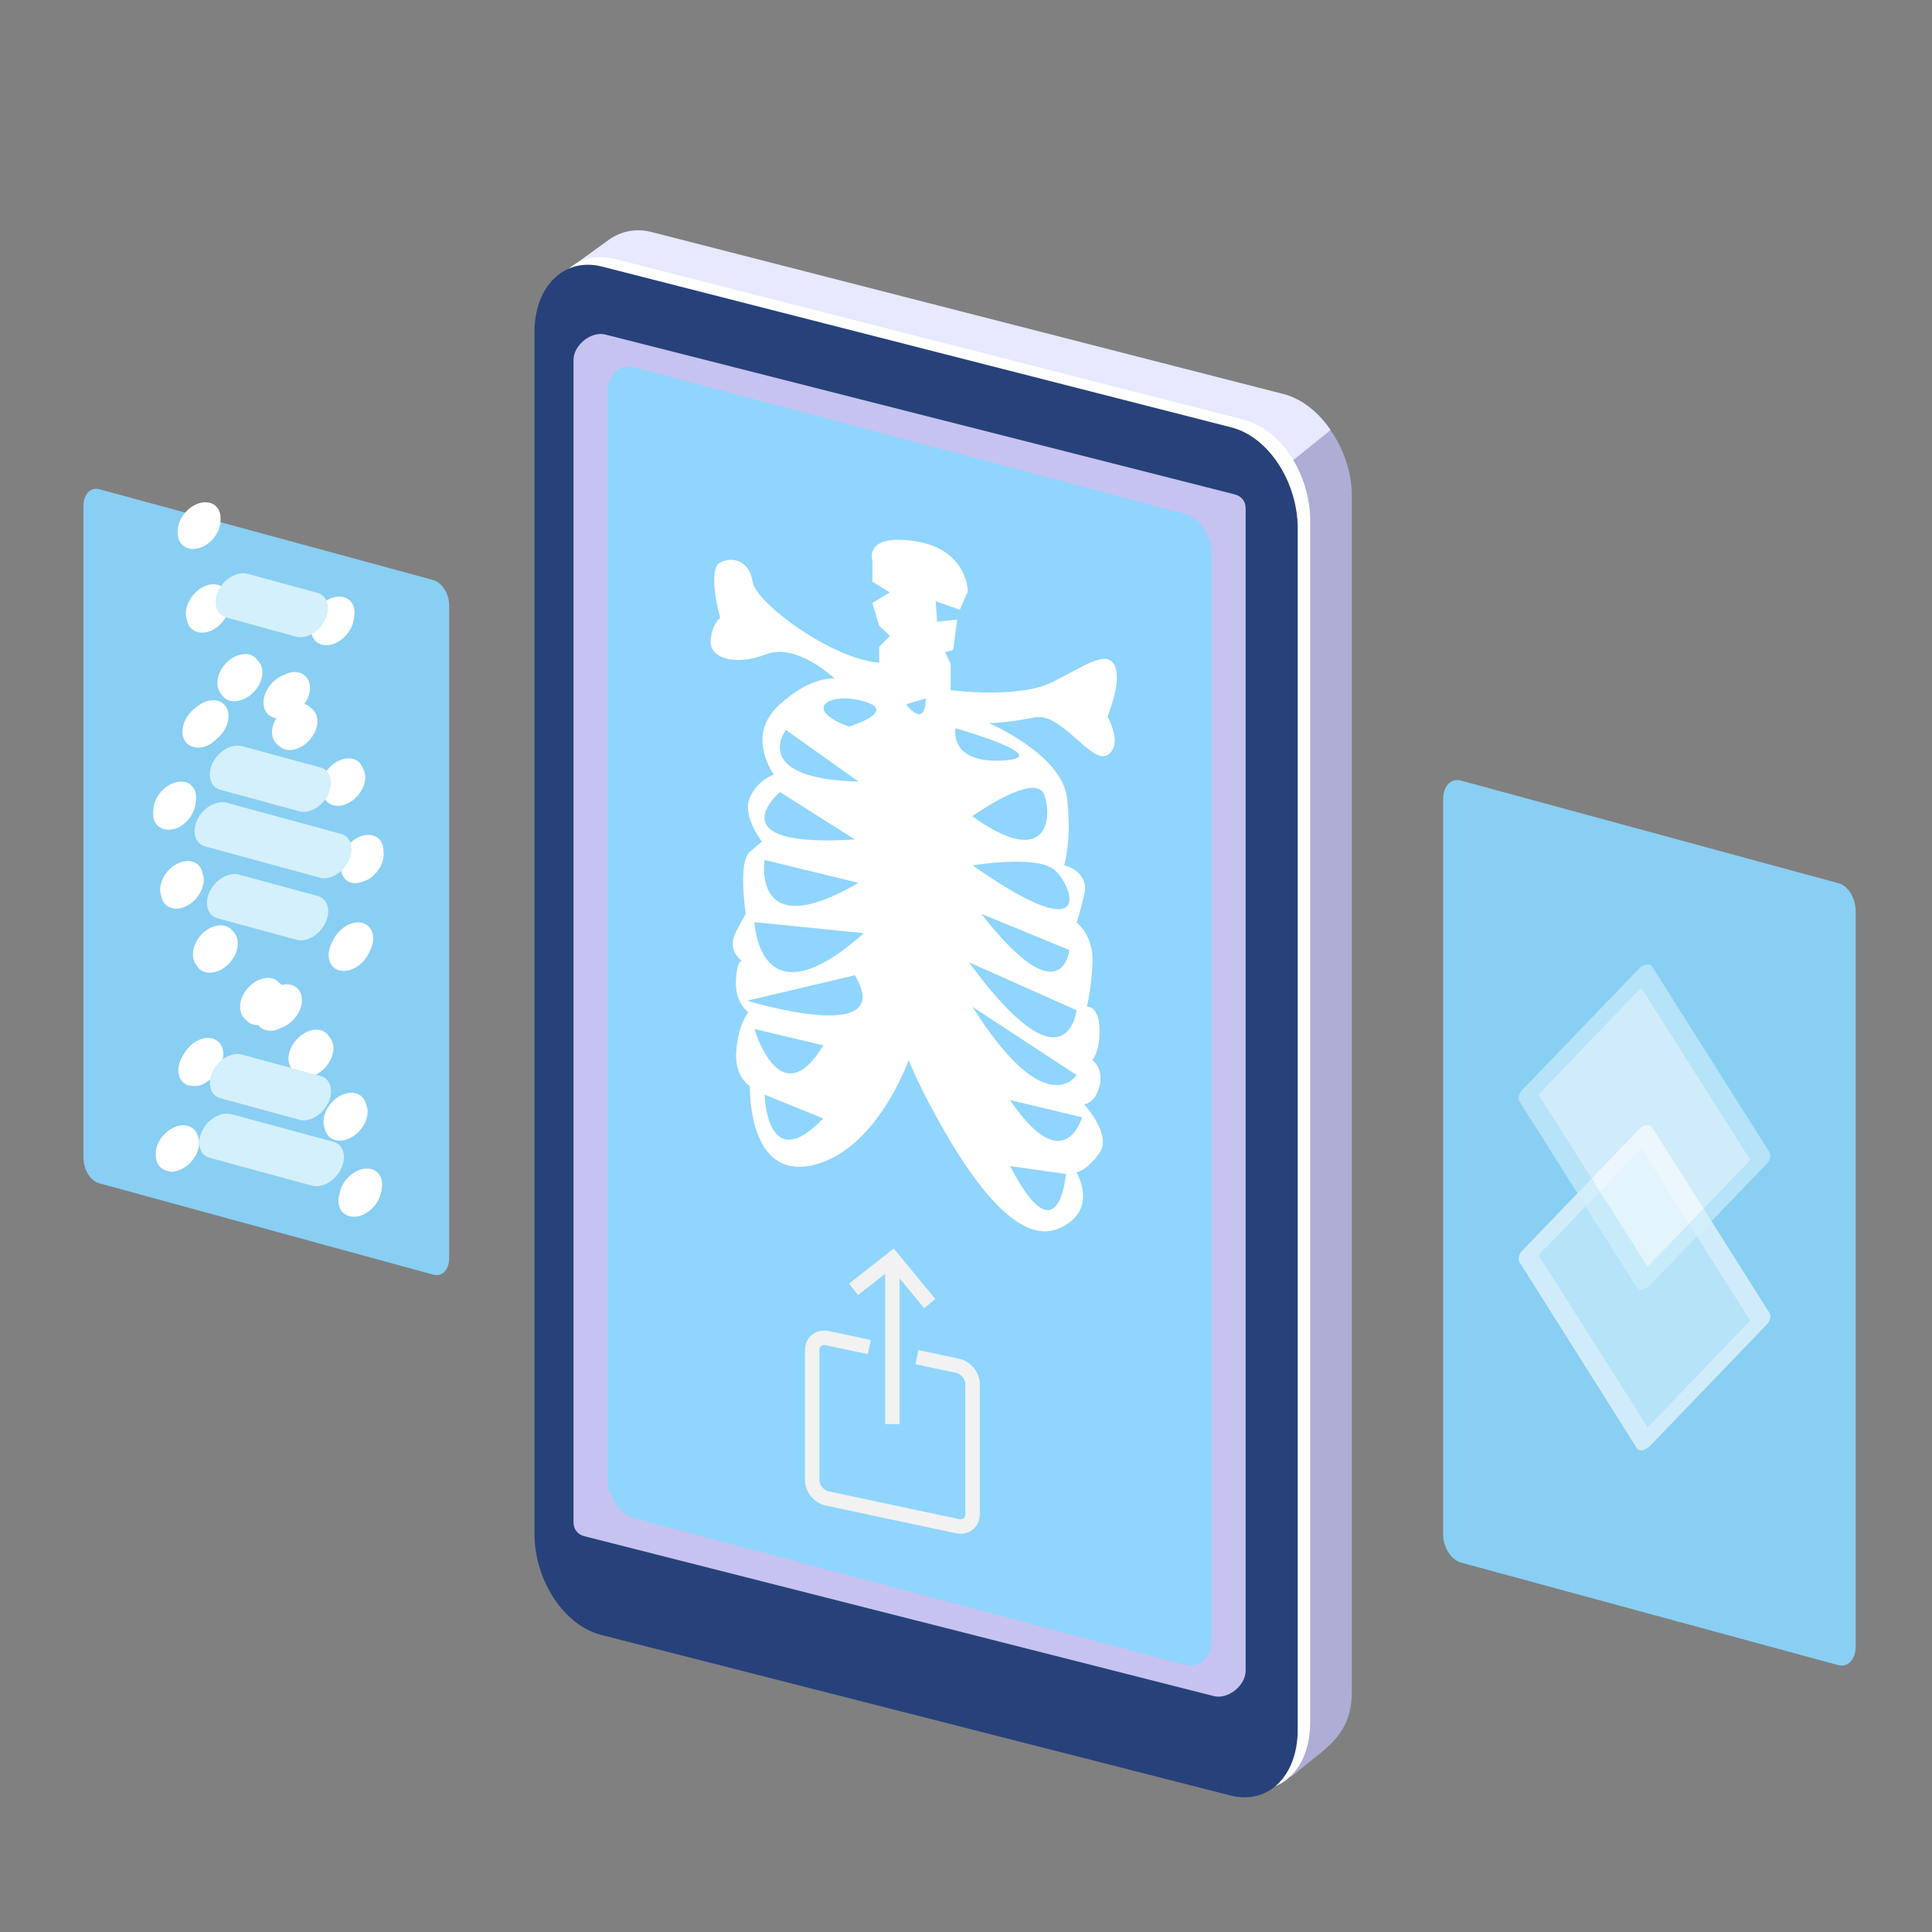
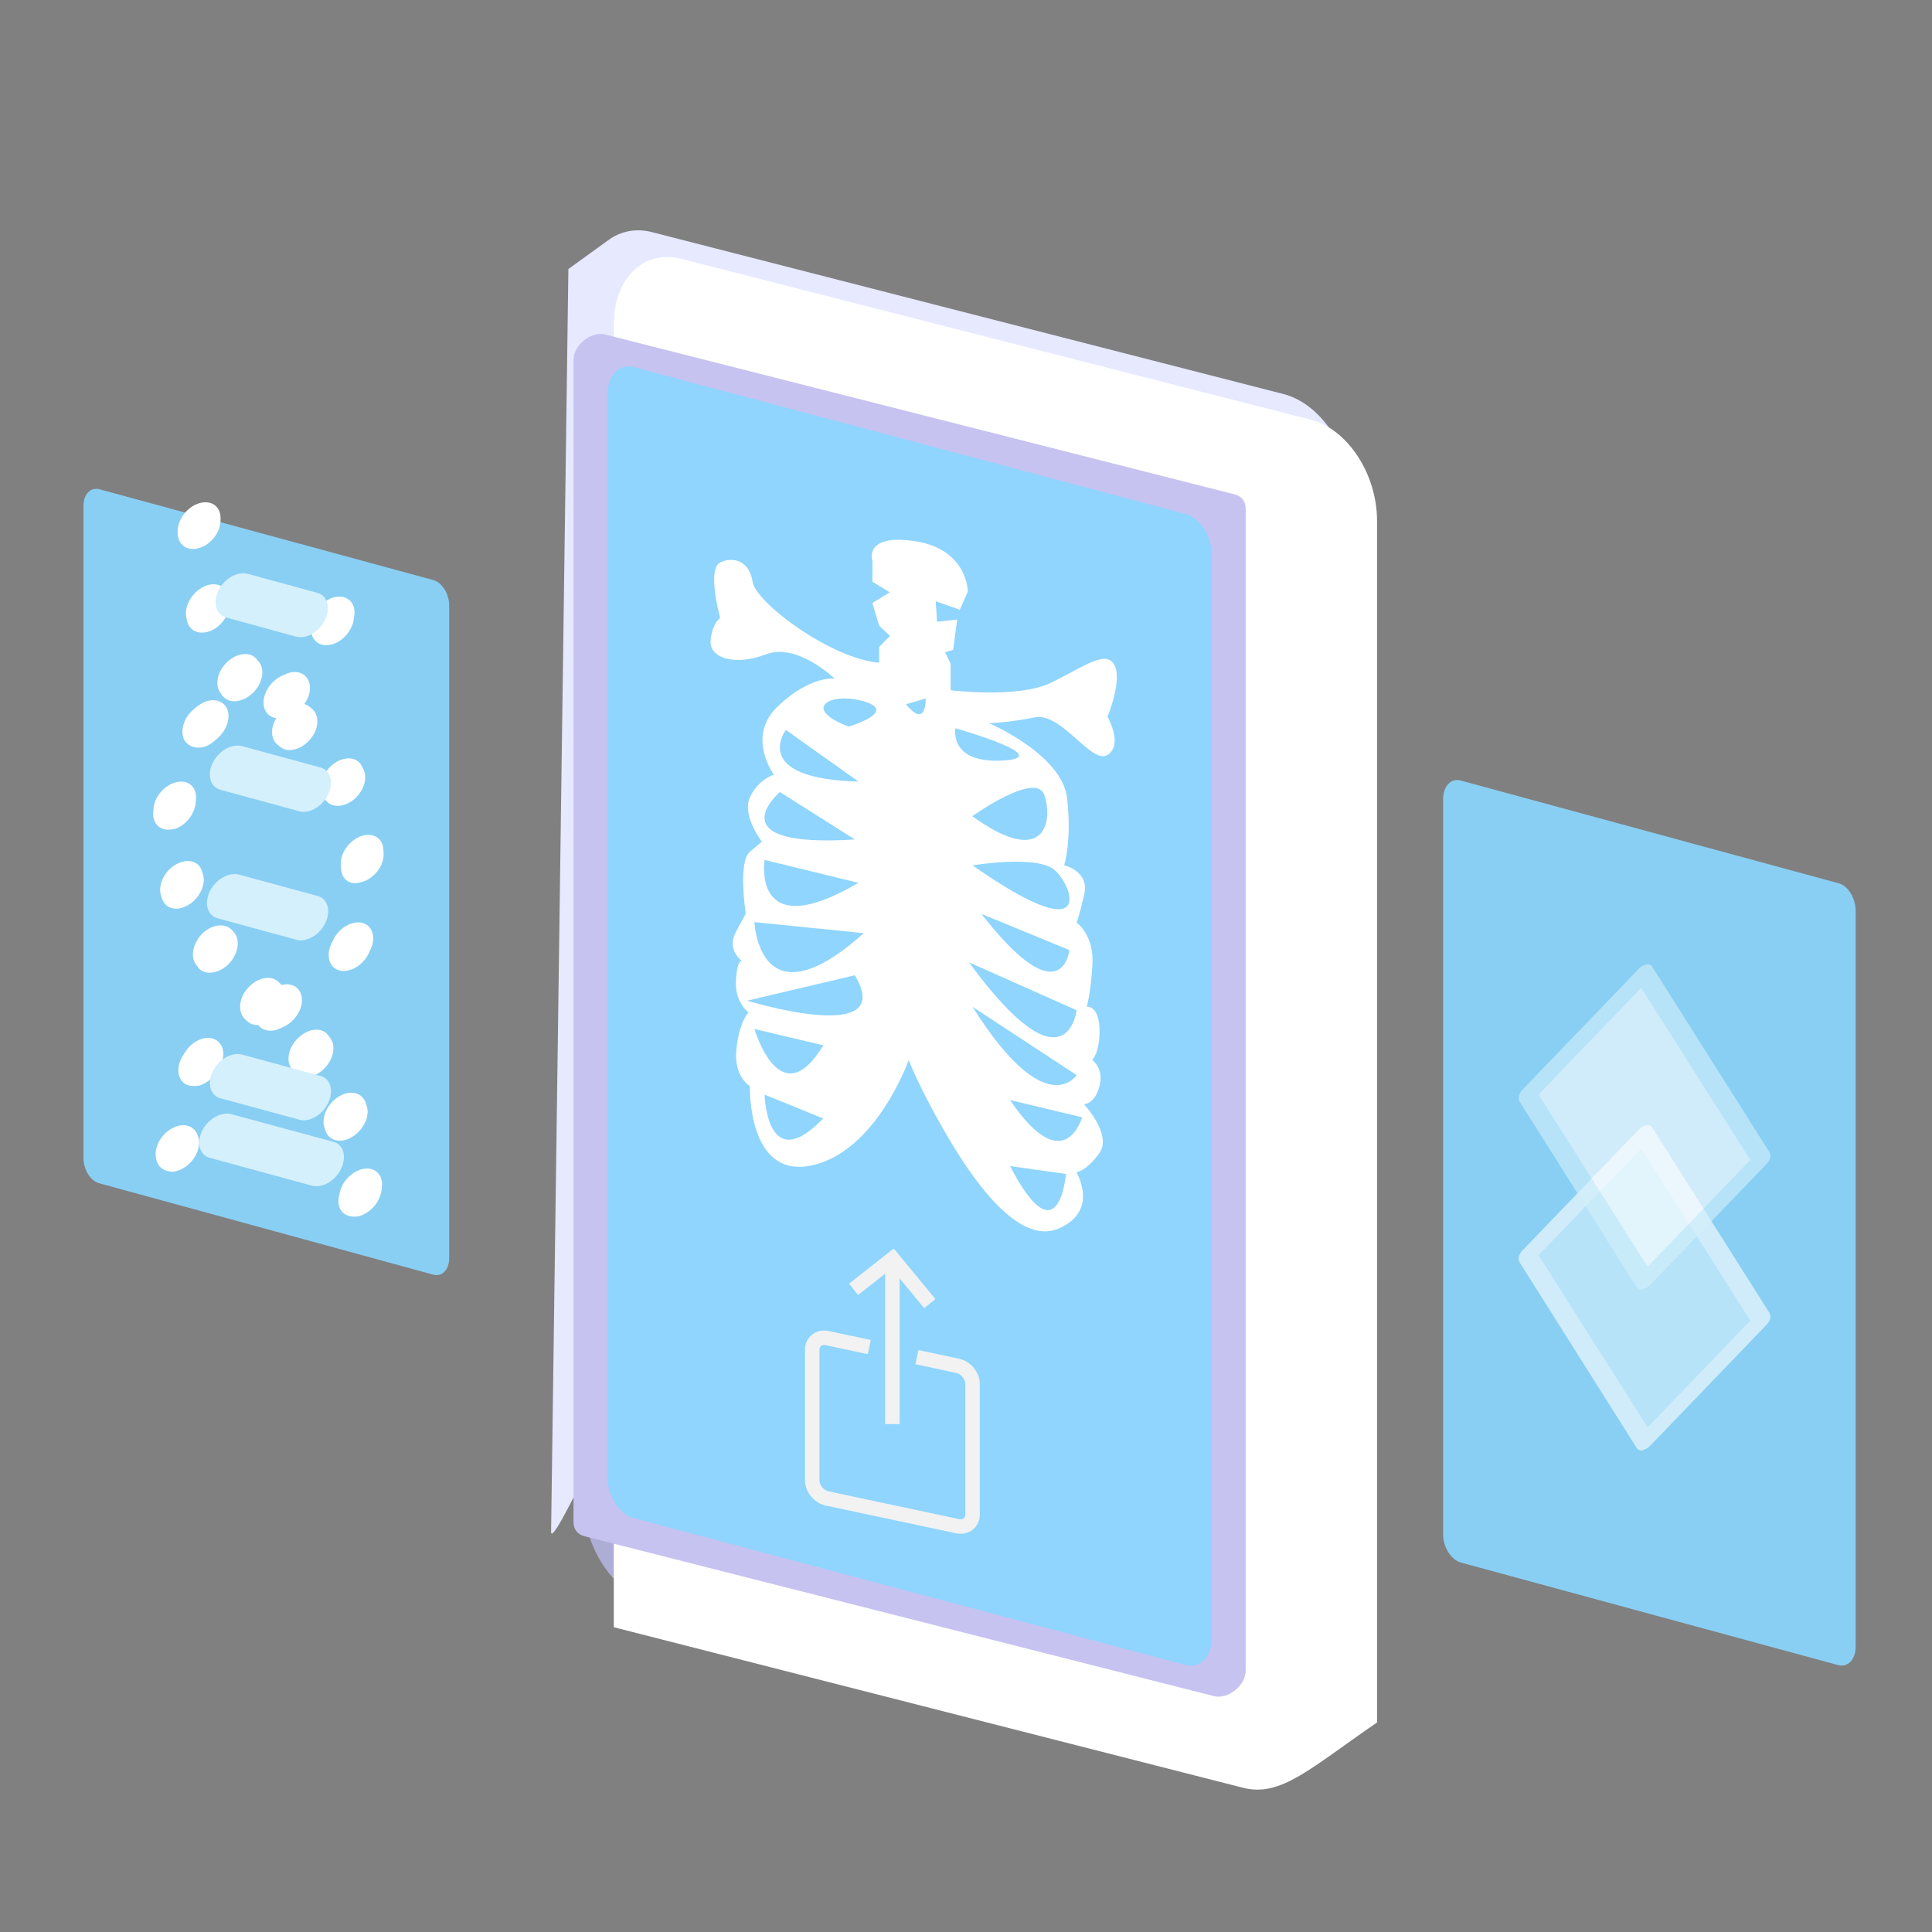
<svg xmlns="http://www.w3.org/2000/svg" version="1.1" x="0px" y="0px" viewBox="0 0 2000 2000" style="enable-background:new 0 0 2000 2000;" xml:space="preserve">
  <rect x="0" y="0" width="2000" height="2000" fill="#808080" stroke="none" />
  <style type="text/css">
	.st0{fill:#AEADD6;}
	.st1{fill:#E6E9FF;}
	.st2{fill:#FFFFFF;}
	.st3{fill:#27427A;}
	.st4{fill:#C6C3F0;}
	.st5{opacity:0.9;}
	.st6{fill-rule:evenodd;clip-rule:evenodd;fill:#8AD7FF;}
	.st7{fill:#D4F0FC;}
	.st8{opacity:0.6;}
	.st9{fill:none;stroke:#F2F2F2;stroke-width:15;stroke-miterlimit:10;}
</style>
  <g id="Layer_2">
</g>
  <g id="Layer_1">
    <g>
      <path class="st0" d="M1399.4,513.3c0-24.7-8.6-49.1-22.4-68.4l0.4-0.2c-12.7-18.1-30-31.8-49.1-36.6L675.3,242.4    c-16.4-4.1-31.6-1.2-43.8,7.2l-39.6,29.8l12.5,1275.1c0,0.8,0.2,1.4,0.2,1.6c0.2,47.2,31.8,93.7,70.9,103.5l661.1,179.5l28.3-22.6    c21.6-17.3,34.5-33.7,34.5-65.1V513.3z" />
      <path class="st1" d="M926.9,807.9c0,0-357.7,826.2-356.4,777.6l17.9-1307l42.3-30.6c12.3-8.6,27.7-11.9,44.2-7.6l653.7,167.6    c19.1,4.9,36.2,18.7,48.7,37.4L926.9,807.9z" />
-       <path class="st2" d="M1286.8,1850.7l-651.4-166.2c-39-9.9-69.2-56.9-69.2-104.6V335.8c0-47.5,30.8-77.9,70.1-67.8l651.2,166.4    c39,9.9,68.8,57.1,68.8,104.6v1244.1C1356.3,1830.5,1326.1,1860.7,1286.8,1850.7z" />
-       <path class="st3" d="M1273.9,1858.7l-651.4-166.2c-39-9.9-69.2-56.9-69.2-104.6V343.8c0-47.5,30.8-77.9,70.1-67.8l651.2,166.4    c39,9.9,68.8,57.1,68.8,104.6v1244.1C1343.1,1838.6,1312.9,1868.6,1273.9,1858.7z" />
+       <path class="st2" d="M1286.8,1850.7l-651.4-166.2V335.8c0-47.5,30.8-77.9,70.1-67.8l651.2,166.4    c39,9.9,68.8,57.1,68.8,104.6v1244.1C1356.3,1830.5,1326.1,1860.7,1286.8,1850.7z" />
      <path class="st4" d="M1289.5,526.3c0-7.2-4.1-12.5-10.9-14.4l-652-165.6c-14.6-3.7-32.9,10.9-32.9,26.3v1078.5l0,0v124.7    c0,7.2,4.1,12.5,10.9,14.4l652,165.6c14.6,3.7,32.9-10.9,32.9-26.3V651l0,0V526.3z" />
    </g>
    <g id="doc_med_2">
      <g>
        <g class="st5">
          <path class="st6" d="M1254.3,574v1121.9c0,19.2-12,31.7-27.2,27.6l-570.9-151.9c-15-4.1-27.2-22.8-27.2-42V407.7      c0-19.2,12-31.7,27.2-27.6L1227,532C1242,535.8,1254.3,554.7,1254.3,574z" />
        </g>
        <path class="st2" d="M1153.5,688.1c-8.8-15.4-30.3,1.3-64.9,18.4c-34.6,17-104.5,8-104.5,8v-27.3l-5.7-12l8.3-2.5l4.2-31.3     l-20.8,2.2l-1.5-21.2l25,8.8l8.3-18.8c0,0,0-43.6-54.2-52.1c-54.2-8.3-44.6,20.2-44.6,20.2v21.7l18,11l-18,11l7,23.6l11.2,10.4     l-11.2,11.5v16.3c-50.3-4.1-128.1-62.6-131-83.7c-2.9-20.8-19.6-27-33.6-20c-14,7,0,57.4,0,57.4s-8.3,5.3-9.9,23.4     c-1.5,18,25,26.7,57.3,14.3c32.2-12.5,71.1,25.1,71.1,25.1s-25-3.5-58.6,28.5c-33.6,31.7-4.2,70.9-4.2,70.9s-16.7,5-25,23.8     s12.5,45.5,12.5,45.5s0,0-12.5,10.6c-12.5,10.6-4.2,64-4.2,64s0,0-10.3,19.2c-9,16.9,3.5,27.8,6.8,30c-1.5-0.8-5.3-0.6-6.6,18.5     c-1.8,24.4,12.9,34.4,12.9,34.4s-9.9,10.5-12.5,38.6c-2.9,28.2,14,37.9,14,37.9s-2.9,96.5,64.1,82s100.3-109.1,100.3-109.1     s9.9,26.9,37.8,75.1c27.9,48.1,75.3,117.6,117.6,99.3s18.2-58.1,18.2-58.1s10.5-1.2,23.9-20.1c13.2-19-16-50.4-16-50.4     s11.2-0.1,16-18.8c4.8-18.6-7.5-27-7.5-27s8.1-7.8,7.5-32.3c-0.7-24.5-13.2-22.9-13.2-22.9s4.2-13.7,5.9-43.9     c1.8-30.2-16.4-43.2-16.4-43.2s2.2-4.7,7.9-29c5.7-24.3-20.8-30.3-20.8-30.3s8.3-25.5,2.9-70.3c-5.7-44.7-80.7-76.8-80.7-76.8     s19.6-0.3,47.4-6c27.9-5.5,58.6,49.3,75.3,38.9c16.7-10.6,0-39.6,0-39.6S1162.3,703.7,1153.5,688.1z M813.5,755.6l75.3,53.5     C775.3,806.1,813.5,755.6,813.5,755.6z M807.3,819.9l77.7,49.1C739.3,878.3,807.3,819.9,807.3,819.9z M791.5,890.2l97.2,23.7     C777.3,979.1,791.5,890.2,791.5,890.2z M791.5,1133.2l60.7,24.6C793.5,1219,791.5,1133.2,791.5,1133.2z M781,1065.2l71.3,16.9     C807.5,1156.3,781,1065.2,781,1065.2z M773.5,1035.9l111.4-26.3C929.5,1083.9,773.5,1035.9,773.5,1035.9z M781,954.6L894.2,966     C785.6,1063,781,954.6,781,954.6z M878.7,752.2c-51.1-19.3-17.5-36.7,16.7-25.8C929.5,736.9,878.7,752.2,878.7,752.2z      M937.9,729.1l20.4-6.1C958.3,723,959.4,755.3,937.9,729.1z M1045.6,1207.1l57.9,8.2C1103.3,1215.4,1096.3,1304.7,1045.6,1207.1z      M1006.8,1042.3l107.7,70.6C1114.5,1112.8,1082.9,1163.3,1006.8,1042.3z M1045.6,1138.8l74.6,17.8     C1120,1156.7,1102,1222,1045.6,1138.8z M1114.5,1045.8c0,0-10.3,88.6-111.4-49.6L1114.5,1045.8z M1016,946.1l91,37.4     C1107.1,983.5,1099.6,1053.4,1016,946.1z M1006.8,895.8c0,0,64.1-10.6,83.6,3.8C1109.9,914.1,1137.8,987.7,1006.8,895.8z      M1080.9,822.6c9.2,24.6,2.9,78.2-74.4,22.3C1006.8,844.9,1071.7,798.2,1080.9,822.6z M1038.3,787.3     c-56.6,3.2-49.2-33.4-49.2-33.4S1095,783.9,1038.3,787.3z" />
      </g>
    </g>
    <g id="doc_med_3">
      <g>
        <g class="st5">
          <path class="st6" d="M465,626.8v675.6c0,12-7.4,19.7-16.6,17.1L103,1225c-9.2-2.3-16.6-14.1-16.6-26.1V523.6      c0-12,7.4-19.7,16.6-17.1l345.7,94C457.5,603,465,614.7,465,626.8z" />
        </g>
        <g>
          <path class="st2" d="M183.7,1212c4-1.2,8.3-3.7,12-7.1c9.2-8.6,12.6-21,8.9-29.6c-3.1-9.4-13.2-13.2-24.1-8.4      c-12,5.1-20.9,18.9-19.2,30.7c1.4,11.3,8.9,14.2,13.2,14.8C177.2,1213.5,180.6,1213,183.7,1212z" />
          <path class="st2" d="M193.7,1123.1c-9.8-4.1-12-17.5-4.9-29.4c1.1-1.8,2-3.5,3.1-5c7.8-11.8,21.7-17.5,31.2-12.4      c9.4,5.1,10.9,18.4,2.9,30.3c-0.6,0.7-1.1,1.8-1.4,2.4c-4.3,7.3-11.2,12.6-18,14.7C202.3,1124.5,197.7,1124.5,193.7,1123.1z       M264.4,1053.8c-1.7-11.5,6.6-25.4,18.9-31l3.8-1.7c12-5.3,23.4-0.6,25.2,10.9c2,11.4-6.6,25.4-18.6,30.9l-4,1.8      c-1.1,0.3-2,0.9-3.1,1.3C275.6,1069.2,266.1,1064.4,264.4,1053.8z M351.4,1004.6c-10.6-2.8-14.3-15.1-8.3-27.8      c0.3-1,0.9-1.9,1.4-2.8c5.4-12.5,18.9-21,29.7-18.8c10.9,2.1,15.2,14.2,9.8,26.8c-0.9,1.7-1.7,3.4-2.3,5      c-4,8.3-11.4,14.7-19.2,17.1C358.6,1005.2,354.8,1005.5,351.4,1004.6z M353.1,899.5l-0.3-3.7c-0.9-12,8.3-25.4,20.3-30      c12.3-4.6,22.9,1.3,23.7,13c0,1.4,0.3,2.5,0.3,3.9c0.9,12-8.3,25.4-20.6,29.7c-0.6,0.2-1.1,0.3-1.4,0.4      C363.4,917.3,353.7,911.1,353.1,899.5z M335.6,826c-0.3-1-0.9-1.7-1.4-2.7c-4.9-9.7,0-24.3,11.2-32.6      c11.2-8.3,24.3-7.4,29.2,2.3c0.6,1.3,1.1,2.2,1.7,3.5c4.9,9.9-0.6,24.5-11.8,32.5c-2.9,2-5.8,3.4-8.6,4.3      C347.7,835.7,339.4,833.4,335.6,826z M290.1,773.2l-2.6-2.1c-8.3-6.7-7.8-20.5,1.4-31.6s22.9-14.7,31.2-8.1l2.6,2.1      c8.3,6.7,7.8,20.5-1.4,31.6c-4.3,5.1-9.4,8.6-14.9,10.3C300.4,777.2,294.4,776.8,290.1,773.2z M230.9,720.9      c-0.9-0.9-1.7-1.8-2.3-3c-6.6-8.3-3.8-22.9,6.6-32.6c10.3-9.7,24.1-11.1,30.6-2.8c0.6,0.7,1.1,1.7,2,2.3c6.9,8.2,4,22.8-6,32.5      c-3.8,3.7-8,6.2-12.3,7.5C242.1,727.2,235,725.9,230.9,720.9z M193.7,642.7c-0.3-1.3-0.6-2.4-0.9-3.7      c-2.3-11.3,5.8-25.5,17.7-31.5c12-6,23.7-1.5,26.1,9.8c0.3,1,0.3,2.2,0.6,3.6c2.3,11.3-5.4,25.4-17.4,31.4      c-1.4,0.8-2.9,1.2-4.3,1.6C205.1,657,195.7,652.6,193.7,642.7z" />
          <path class="st2" d="M206.3,567.3l0.3-0.1c12.3-3.8,22.1-17.1,21.7-29.3v-1.7c0-12.3-10-19-22.3-15.2l0,0      c-12.3,3.8-22.1,16.7-22.1,29.1v2C184.3,564.4,194.3,571,206.3,567.3z" />
        </g>
        <g>
          <path class="st2" d="M353.1,1253c-3.1-4.5-3.4-10.7-1.7-16.7c1.7-11.7,11.4-22.7,22.9-25.9c12.3-3.2,21.7,4.2,21.2,16.7      c-1.1,24.6-21.7,31.3-22.9,31.6C364.6,1260.9,356.8,1258.7,353.1,1253z M337.1,1170.9l-1.1-3.1c-3.8-10.6,2.6-24.8,14.3-32.4      c11.8-7.4,24.1-4.8,28.1,5.7l1.1,3.4c3.8,10.6-2.9,24.9-14.6,32.2c-2.3,1.3-4.3,2.4-6.6,3.1      C348.8,1182.7,340.3,1179.4,337.1,1170.9z M304.2,1109.1l-2-2.3c-6.6-8.3-3.8-22.9,6.9-32.7c10.3-9.7,24.1-11.1,30.6-2.5l2,2.8      c6.6,8.3,3.4,23-7.1,32.8c-3.8,3.5-7.8,5.8-11.8,7C315.3,1116,308.2,1114.7,304.2,1109.1z M255.5,1056.7l-2.3-2.2      c-7.4-7.5-5.8-22,4-32.4c9.8-10.4,23.7-13,31.2-5.5l2.3,2.2c7.4,7.5,5.8,22-4,32.4c-4,4.3-8.9,7.3-13.4,8.7      C266.4,1062.3,259.8,1061.2,255.5,1056.7z M204.9,1001.3l-2-2.8c-6.3-8.6-2.9-23.2,7.4-32.9c10.6-9.5,24.1-10.2,30.6-1.9l2,2.3      c6.3,8.4,3.1,23.1-7.1,32.8c-3.8,3.5-7.8,5.8-11.4,6.9C216.3,1008.3,208.9,1006.9,204.9,1001.3z M167.6,929.9      c-0.3-1.3-0.6-2.4-1.1-3.4c-3.1-10.8,4-25.3,15.8-31.7c11.8-6.7,24.1-3.4,26.9,7.5c0.3,1,0.6,1.8,0.9,2.8      c3.4,10.7-3.8,25.2-15.4,31.9c-2,1.2-4,2.1-6,2.7C179.2,942.5,170.3,938.9,167.6,929.9z M179.2,858.3      c-12.3,2.9-21.4-4.9-20.6-17.1c0-1.4,0-2.6,0.3-3.9c0.9-12.6,11.4-24.7,23.7-27.6c12.3-2.9,21.2,5,20.3,17.5l-0.3,3.5      c-0.9,12-10.6,24.1-22.1,27.6C180.3,858,179.7,858.1,179.2,858.3z M191.7,767.5c-6-8.7-2.3-23.6,8.3-32.8c1.7-1.4,3.4-3,5.1-4.1      c11.2-8.5,24.3-7.4,29.5,2.2c5.1,9.6,0,24.3-11.2,32.9c-0.6,0.5-0.9,0.8-1.4,1.3c-3.4,3-7.1,5.1-10.9,6.2      C203.5,775.1,196,773.3,191.7,767.5z M273,730.1c-1.7-11.5,7.1-25.4,19.2-30.7c0.9-0.3,1.7-0.8,2.6-1.1c12-6,23.4-1.4,25.7,9.9      c2.3,11.3-5.8,25.2-17.7,31.2c-1.7,0.8-3.1,1.5-4.9,2.4c-0.9,0.3-2,0.6-2.9,0.9C283.9,745.9,274.4,740.8,273,730.1z       M340.3,667.7c-12,1.7-20.1-7.6-18-20.2c0-1.1,0.3-2.4,0.6-3.6c2-12.6,13.4-24.4,25.5-26.1c12-1.7,20.3,7.2,18.3,19.9      c-0.3,1.5-0.3,2.7-0.6,4.2c-2,11.5-11.4,21.8-21.7,25C342.8,667.2,341.7,667.6,340.3,667.7z" />
        </g>
        <g>
          <path class="st7" d="M333.9,1227c7.8-2.4,15.2-8.6,19.2-17.1c6-12.4,2.6-25.1-8-27.9l-105.6-28.6c-10.6-2.8-24.3,4.9-30.3,17.3      c-6,12.4-2.6,25.1,8,27.9l105.3,28.7C326.2,1228.3,330.2,1228.2,333.9,1227z" />
        </g>
        <g>
          <path class="st7" d="M320.5,1158.8c7.8-2.4,15.2-8.6,19.2-17.1c6-12.4,2.6-25.1-8-27.9l-81.2-22.1c-10.6-2.8-24.3,4.9-30.3,17.3      c-6,12.4-2.6,25.1,8,27.9l81.2,22.1C313.1,1160.2,316.7,1159.9,320.5,1158.8z" />
        </g>
        <g>
          <path class="st7" d="M317.6,972.5c7.8-2.4,15.2-8.6,19.2-17.1c6-12.4,2.6-25.1-8-27.9l-81.3-22.1c-10.6-2.8-24.3,4.9-30.3,17.3      s-2.6,25.1,8,27.9l81.2,22.1C309.9,974,313.9,973.6,317.6,972.5z" />
        </g>
        <g>
          <path class="st7" d="M320.5,839.5c7.8-2.4,15.2-8.6,19.2-17.1c6-12.4,2.6-25.1-8-27.9l-81.2-22.1c-10.6-2.8-24.3,4.9-30.3,17.3      c-6,12.4-2.6,25.1,8,27.9l81.2,22.1C313.1,840.9,316.7,840.6,320.5,839.5z" />
        </g>
        <g>
          <path class="st7" d="M317.3,658.7c7.8-2.4,15.2-8.6,19.2-17.1c6-12.4,2.6-25.1-8-27.9L256.4,594c-10.6-2.8-24.3,4.9-30.3,17.3      c-6,12.4-2.6,25.1,8,27.9l72.1,19.8C309.6,659.9,313.6,659.8,317.3,658.7z" />
        </g>
        <g>
-           <path class="st7" d="M341.7,908.2c7.8-2.4,15.2-8.6,19.2-17.1c6-12.4,2.6-25.1-8-27.9l-118.2-32.2c-10.6-2.8-24.3,4.9-30.3,17.3      c-6,12.4-2.6,25.1,8,27.9l118.2,32.2C334.2,909.6,337.9,909.4,341.7,908.2z" />
-         </g>
+           </g>
      </g>
    </g>
    <g id="doc_med_1">
      <g>
        <g class="st5">
          <path class="st6" d="M1921,943.3v761.1c0,13.6-8.2,22.2-18.6,19.2l-389.9-106c-10.4-2.8-18.6-16.1-18.6-29.2V827.3      c0-13.6,8.2-22.2,18.6-19.2l389.9,106C1912.8,916.2,1921,929.6,1921,943.3z" />
        </g>
        <g class="st8">
          <path class="st7" d="M1702.4,1174.2l121.1,191.5l-121.1,125.8L1581.3,1300L1702.4,1174.2z" />
          <path class="st2" d="M1700.2,1501.5c-2.7,0.2-4.9-0.6-5.9-2.6l-121.1-192c-2.1-3.2-1.1-8.4,2.7-12.3l121.1-125.8      c2.1-2.3,4.9-3.6,7.6-4c2.7-0.4,4.9,0.6,5.9,2.6l121.1,191.5c2.1,3.2,1.1,8.4-2.7,12.3L1707.9,1497c-1.7,1.6-3.2,2.7-5.5,3.4      C1701.8,1501,1701.3,1501.2,1700.2,1501.5z M1699,1188.9l-106.3,110.5l112.9,178.2l106.3-110.5L1699,1188.9z" />
        </g>
        <g class="st8">
          <path class="st2" d="M1702.4,1007.8l121.1,191.5l-121.1,125.8l-121.1-191.5L1702.4,1007.8z" />
          <path class="st7" d="M1700.2,1335.1c-2.7,0.2-4.9-0.6-5.9-2.6l-121.1-192c-2.1-3.2-1.1-8.4,2.7-12.3l121.1-125.8      c2.1-2.3,4.9-3.6,7.6-4c2.7-0.4,4.9,0.6,5.9,2.6l121.1,191.5c2.1,3.2,1.1,8.4-2.7,12.3l-121.1,125.8c-1.7,1.6-3.2,2.7-5.5,3.4      C1701.8,1334.6,1701.3,1334.8,1700.2,1335.1z M1699,1022.6l-106.3,110.5l112.9,178.2l106.3-110.5L1699,1022.6z" />
        </g>
      </g>
    </g>
    <g>
      <path class="st9" d="M949.2,1404.9l42.1,9c8.5,1.8,15.5,10.3,15.5,18.8v135c0,8.5-7,14-15.5,12.2l-135-28.7    c-8.5-1.8-15.5-10.3-15.5-18.8v-135c0-8.5,7-14,15.5-12.2l43.6,9.3" />
      <line class="st9" x1="923.8" y1="1474.2" x2="923.8" y2="1302.9" />
      <polyline class="st9" points="883.6,1334.7 924.1,1302.9 962.5,1349.5   " />
    </g>
  </g>
</svg>